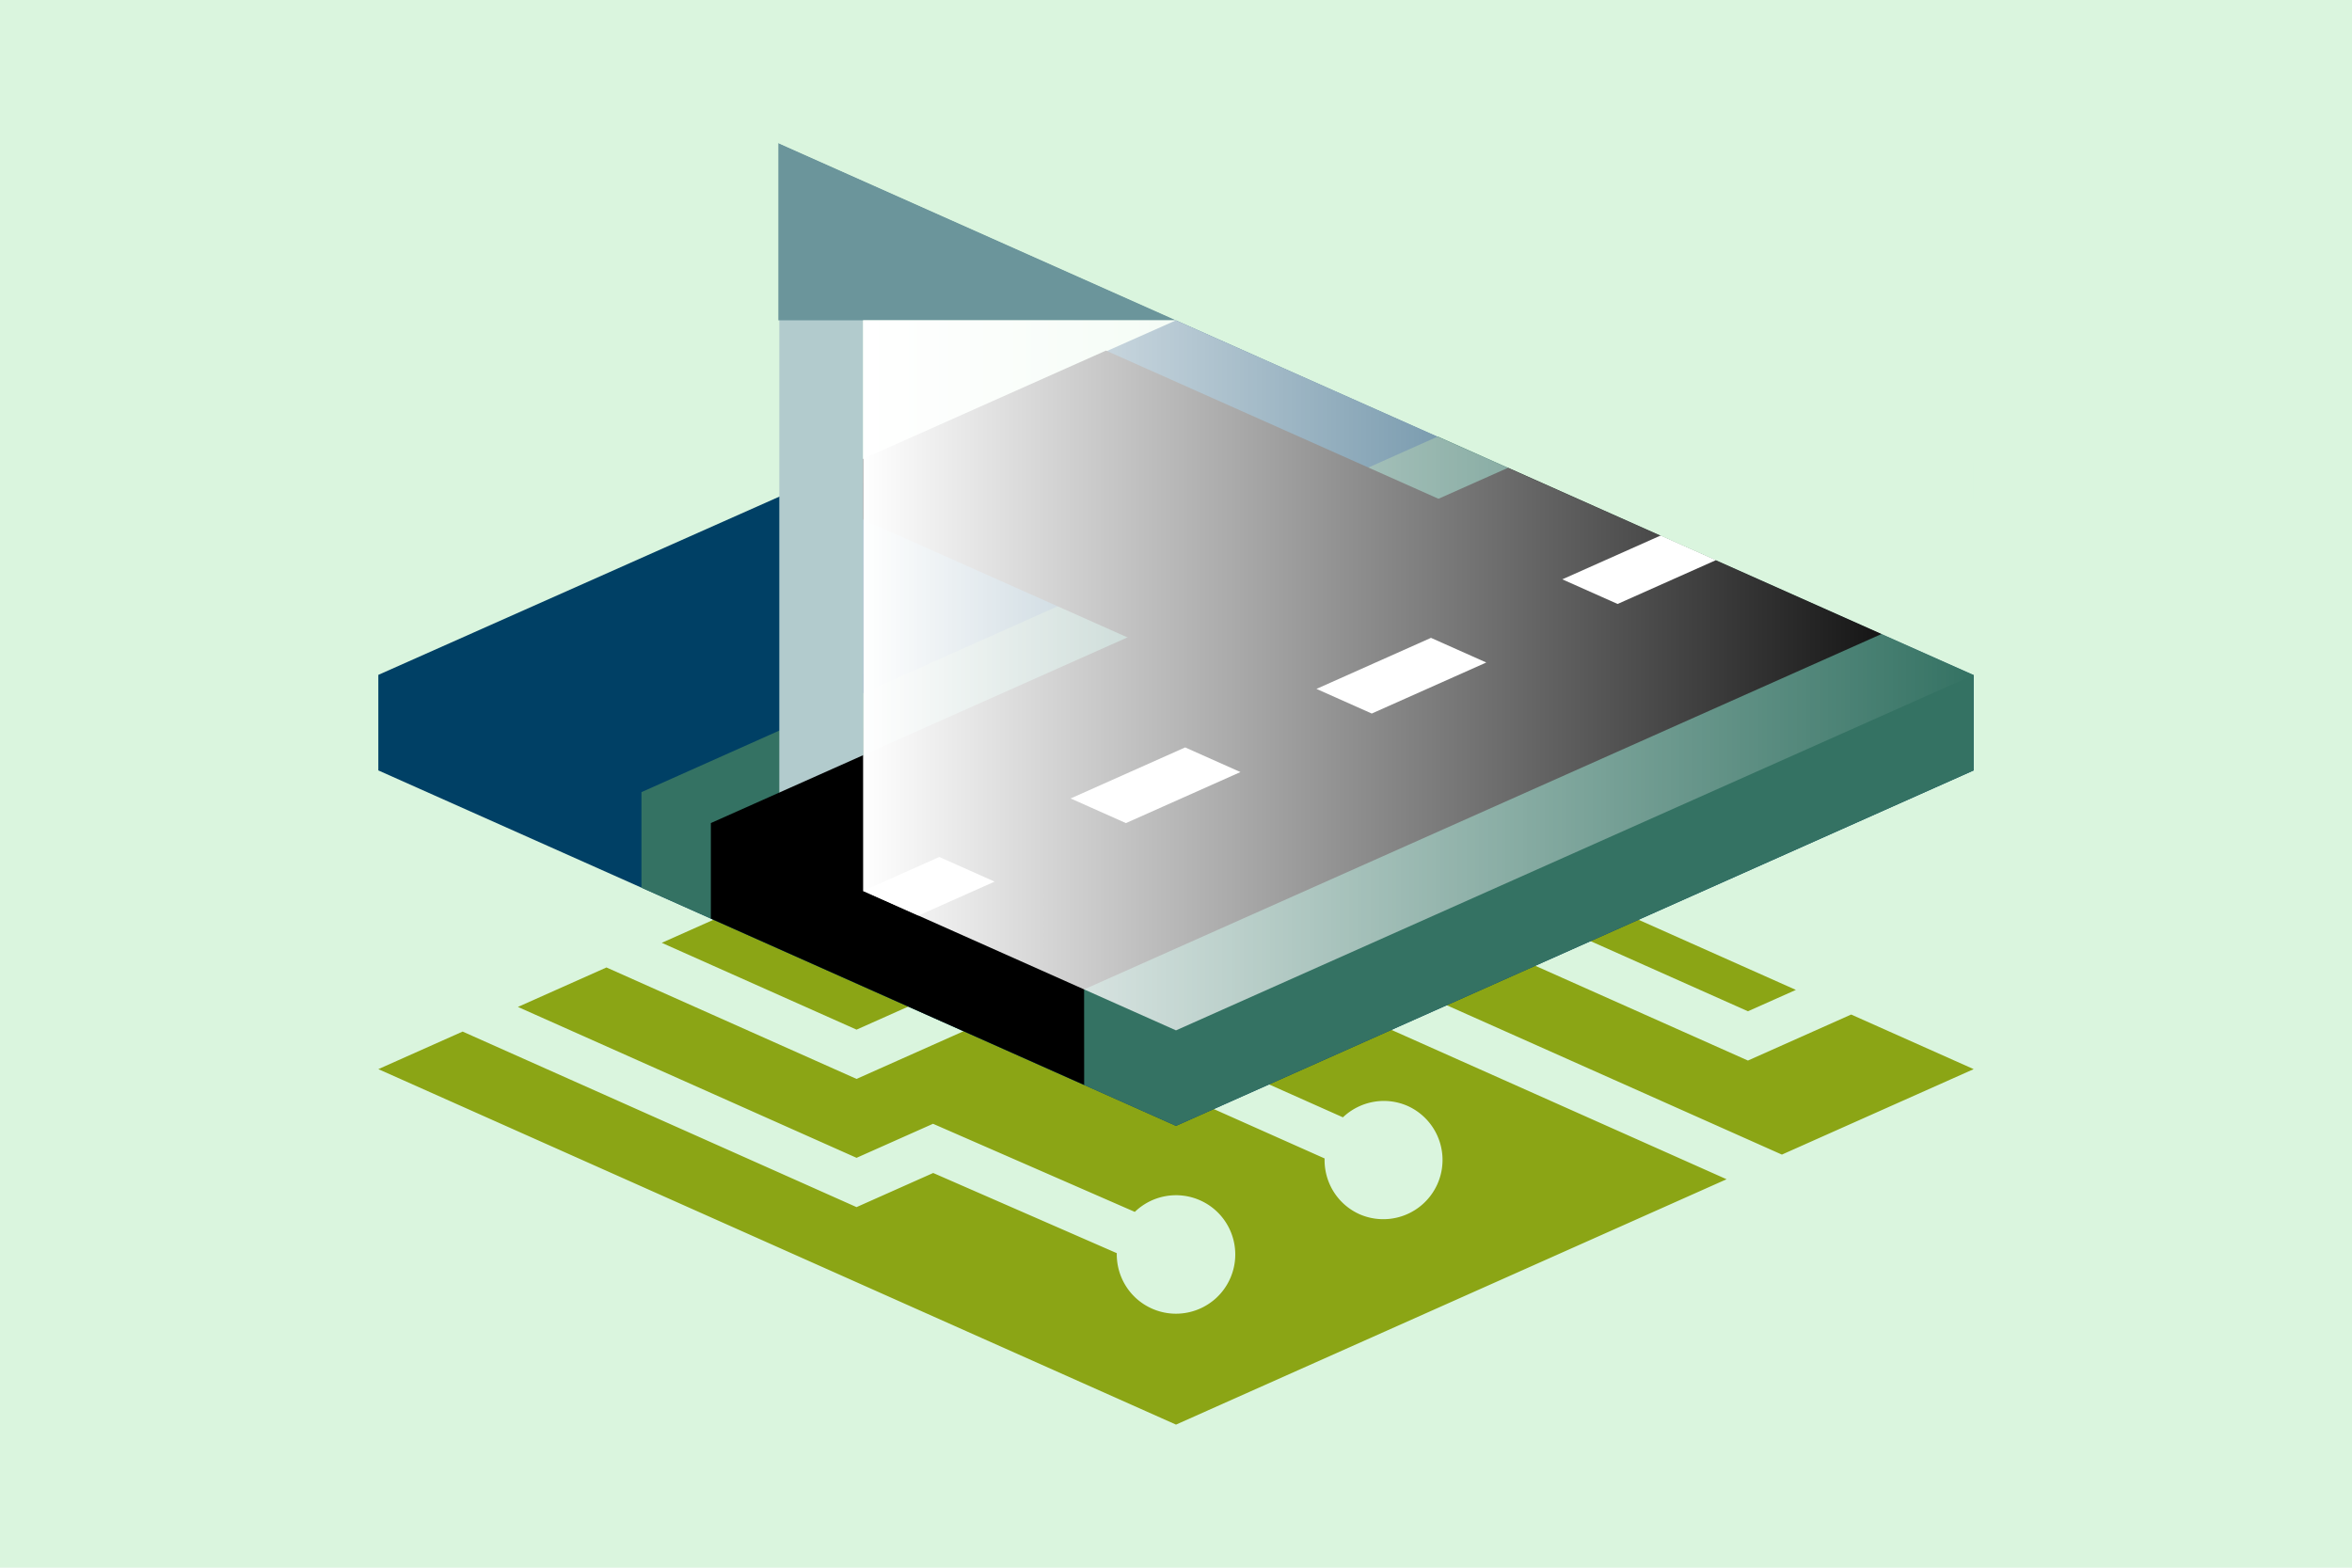
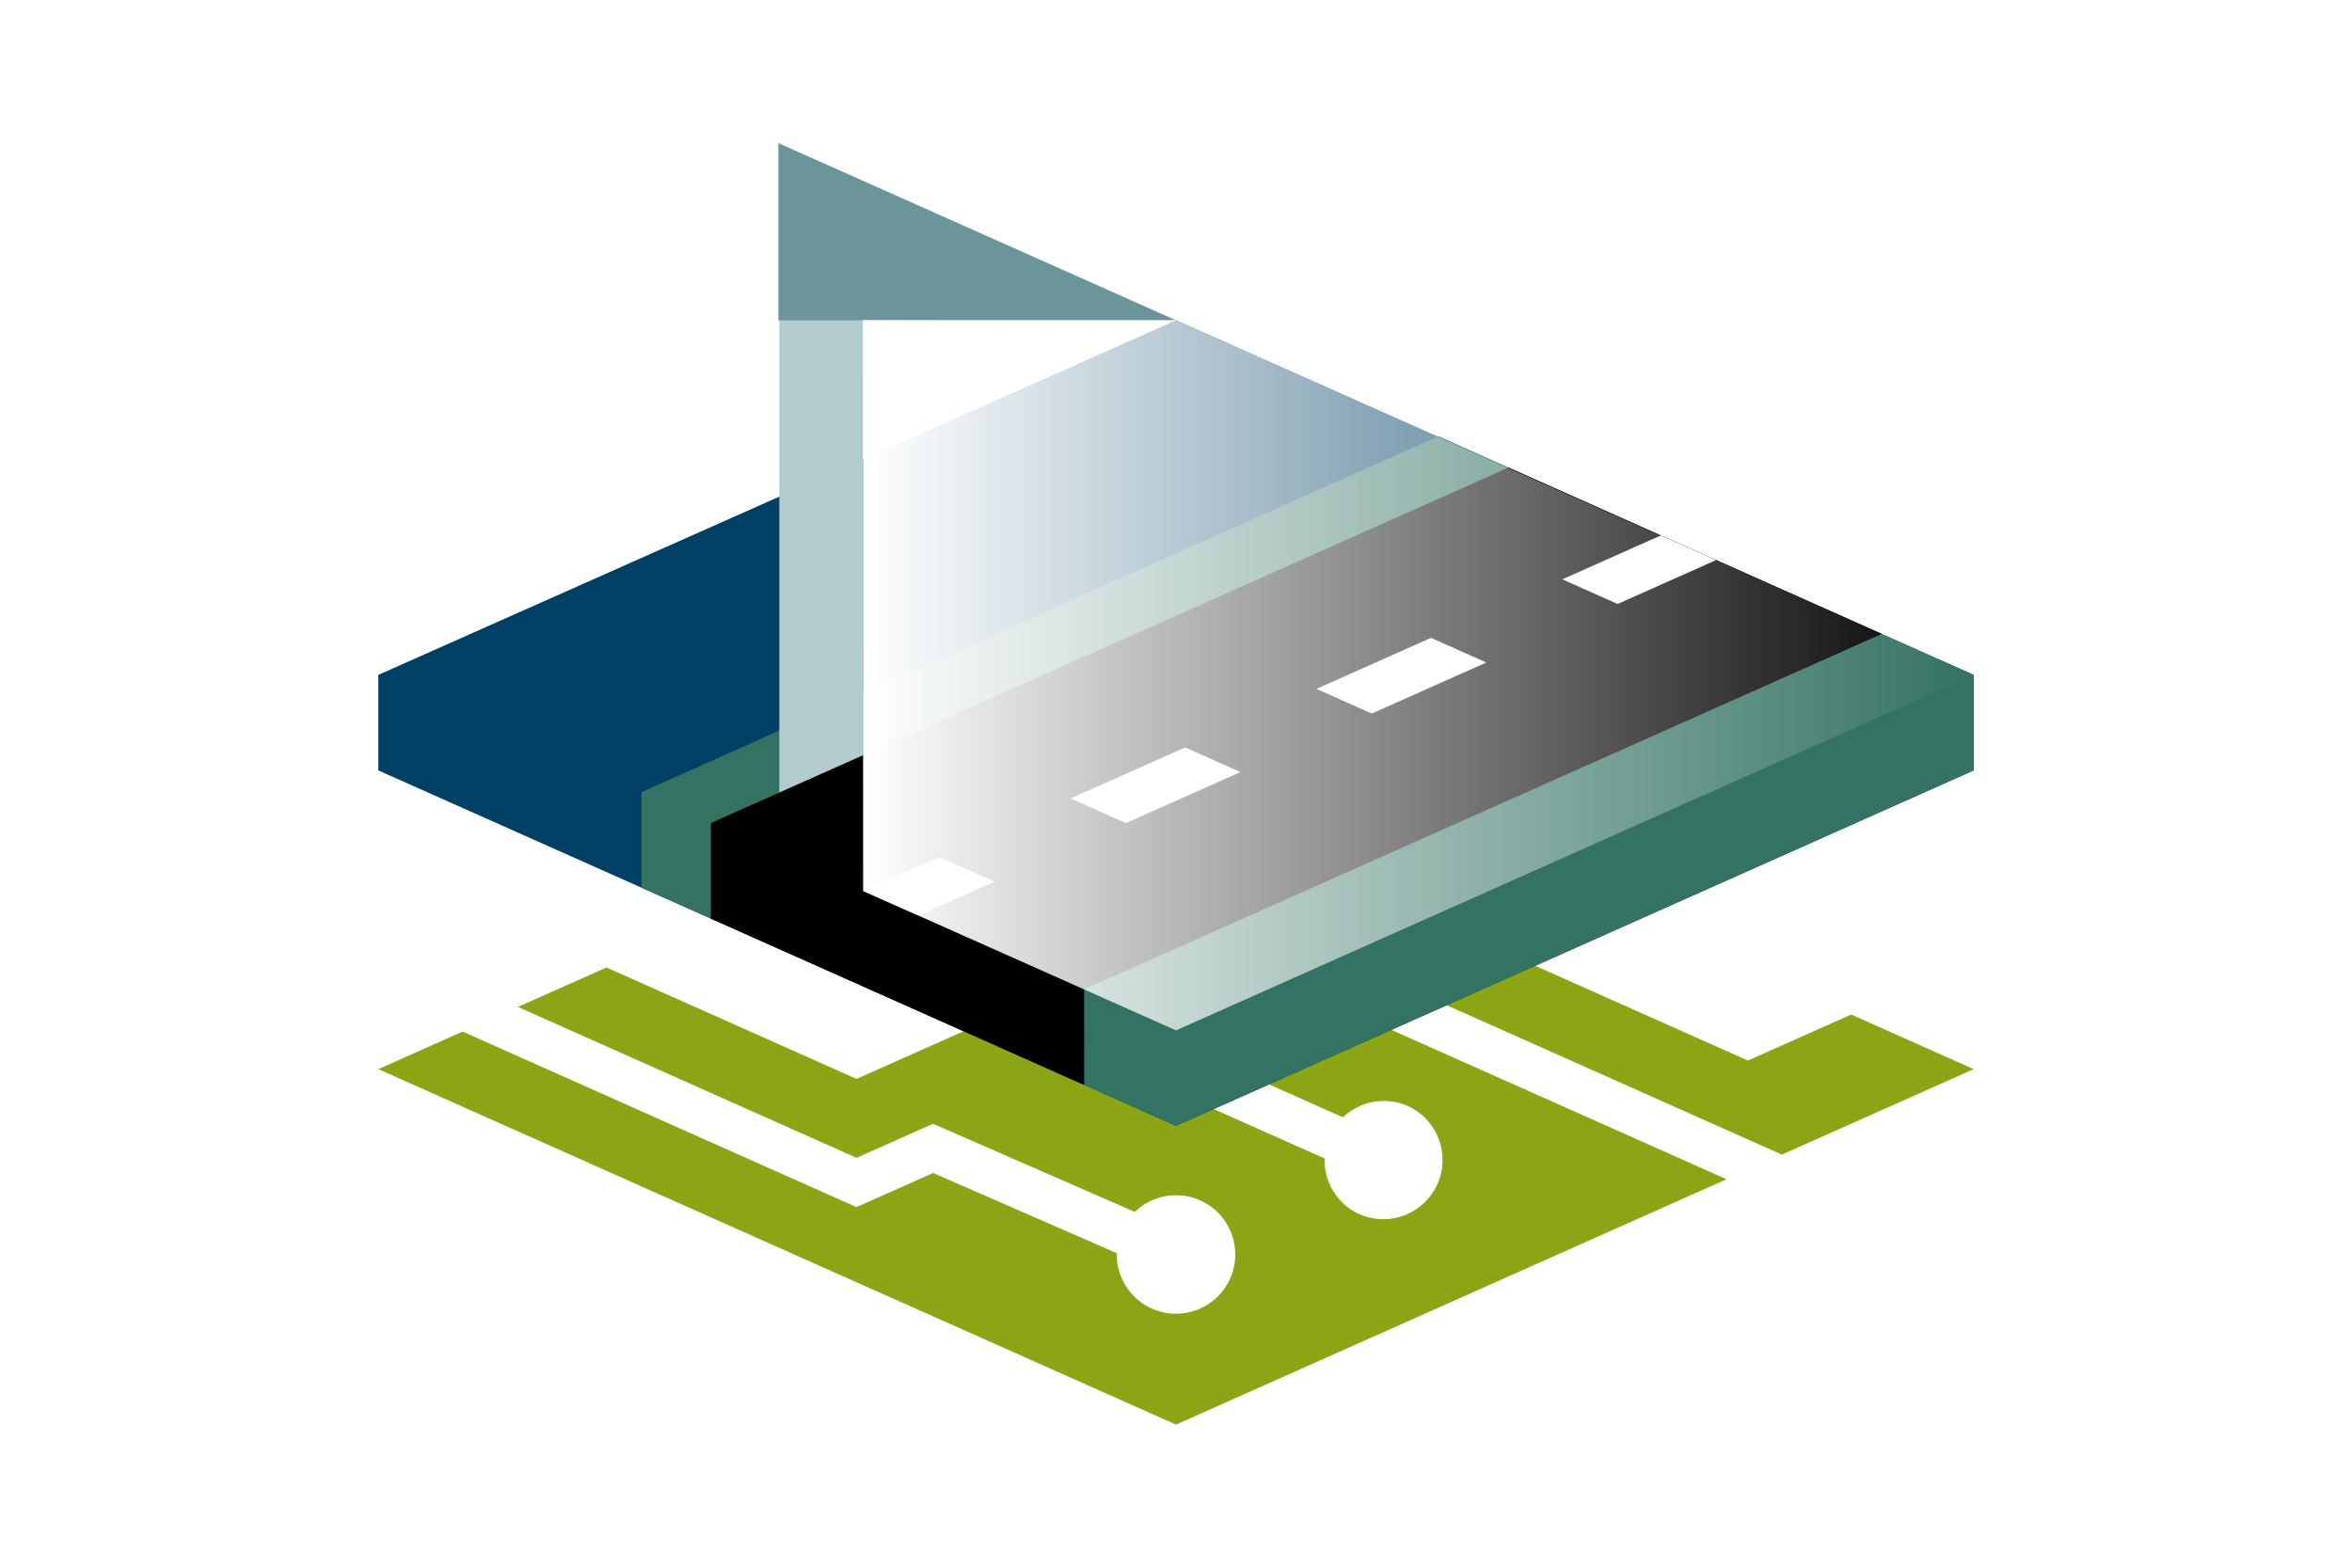
<svg xmlns="http://www.w3.org/2000/svg" viewBox="0 0 3600 2400">
  <title>Key-Visual für Smart-City</title>
-   <path fill="#daf5de" d="M0 0h3600v2400H0z" />
-   <path fill="#8BA515" d="m1448.03 1515.21-298.15-132.9-136.99 61.07 298.16 132.9zm1300.77.24-948.78-422.94-73.44 32.75 948.82 422.9zm-808.7-219.58-298.15-132.9-407.44 181.63 298.15 132.89z" />
  <path fill="#8BA515" d="m2727.38 1767.6 293.55-130.84-187.51-83.6-158.02 70.45-688.48-306.87 12.54 28.12-382.16 170.36 438.2 195.32c25.83-24.6 64.91-32.63 99.5-17.21a90.69 90.69 0 0 1-73.84 165.66c-34.6-15.42-54.74-49.85-53.7-85.5l-494.79-220.55-221.62 98.8-382.8-170.63-135.53 60.42 518.34 231.01 117.05-52.12 308.85 134.9a90.7 90.7 0 0 1 99.36-17.96c45.9 20.05 66.85 73.52 46.8 119.4-20.03 45.9-73.5 66.85-119.4 46.82-34.7-15.16-55.11-49.44-54.35-85.1l-281-122.74-117.33 52.24-602.96-268.73-129 57.5 1220.94 544.21 76.03-33.92 766.69-341.72-785.77-350.24 120.98-21.52 749.43 334.03z" />
  <path fill="#004065" d="m1800 1723.64-1220.92-544.2v-146.26L1800 490.38l1220.9 542.8v146.25z" />
  <path fill="#347263" d="M981.82 1212.69v146.26L1800 1723.64l1220.9-544.2.02-146.26-819.38-365.26z" />
-   <path d="m1216.74 748.94 1001.53 446.44 157.83-354.07-683.3-304.58z" />
  <path fill="#B2CBCD" d="M1192.82 402.47v831.62h128.3V393.85z" />
  <path fill="#6B959B" d="M1191.34 219.04V490.4l608.67-.02z" />
  <path d="m1659.34 1514.68 1220.9-544.22-571.27-254.66-1220.93 544.23v146.26l571.4 254.7z" />
  <path fill="#FFF" d="m1813.98 1144.23-175.27 78.13 84.63 37.73 175.29-78.13zm376.29-167.73L2015 1054.65l84.63 37.72 175.28-78.13zm-869.15 387.43 84.64 37.72 116.58-51.97-84.64-37.72zm1305.56-506.5-84.63-37.72-150.77 67.2 84.64 37.72z" />
-   <path fill="#daf5de" d="M3020.92 1033.19 1191.34 219.04 3021 219z" />
  <linearGradient id="a" gradientUnits="userSpaceOnUse" x1="1321" y1="1033.89" x2="3020.92" y2="1033.89">
    <stop offset="0" stop-color="#fff" />
    <stop offset="1" stop-color="#fff" stop-opacity="0" />
  </linearGradient>
  <path fill="url(#a)" d="m1800 1577.4-478.88-213.46-.12-873.55h479l1220.92 542.8z" />
</svg>